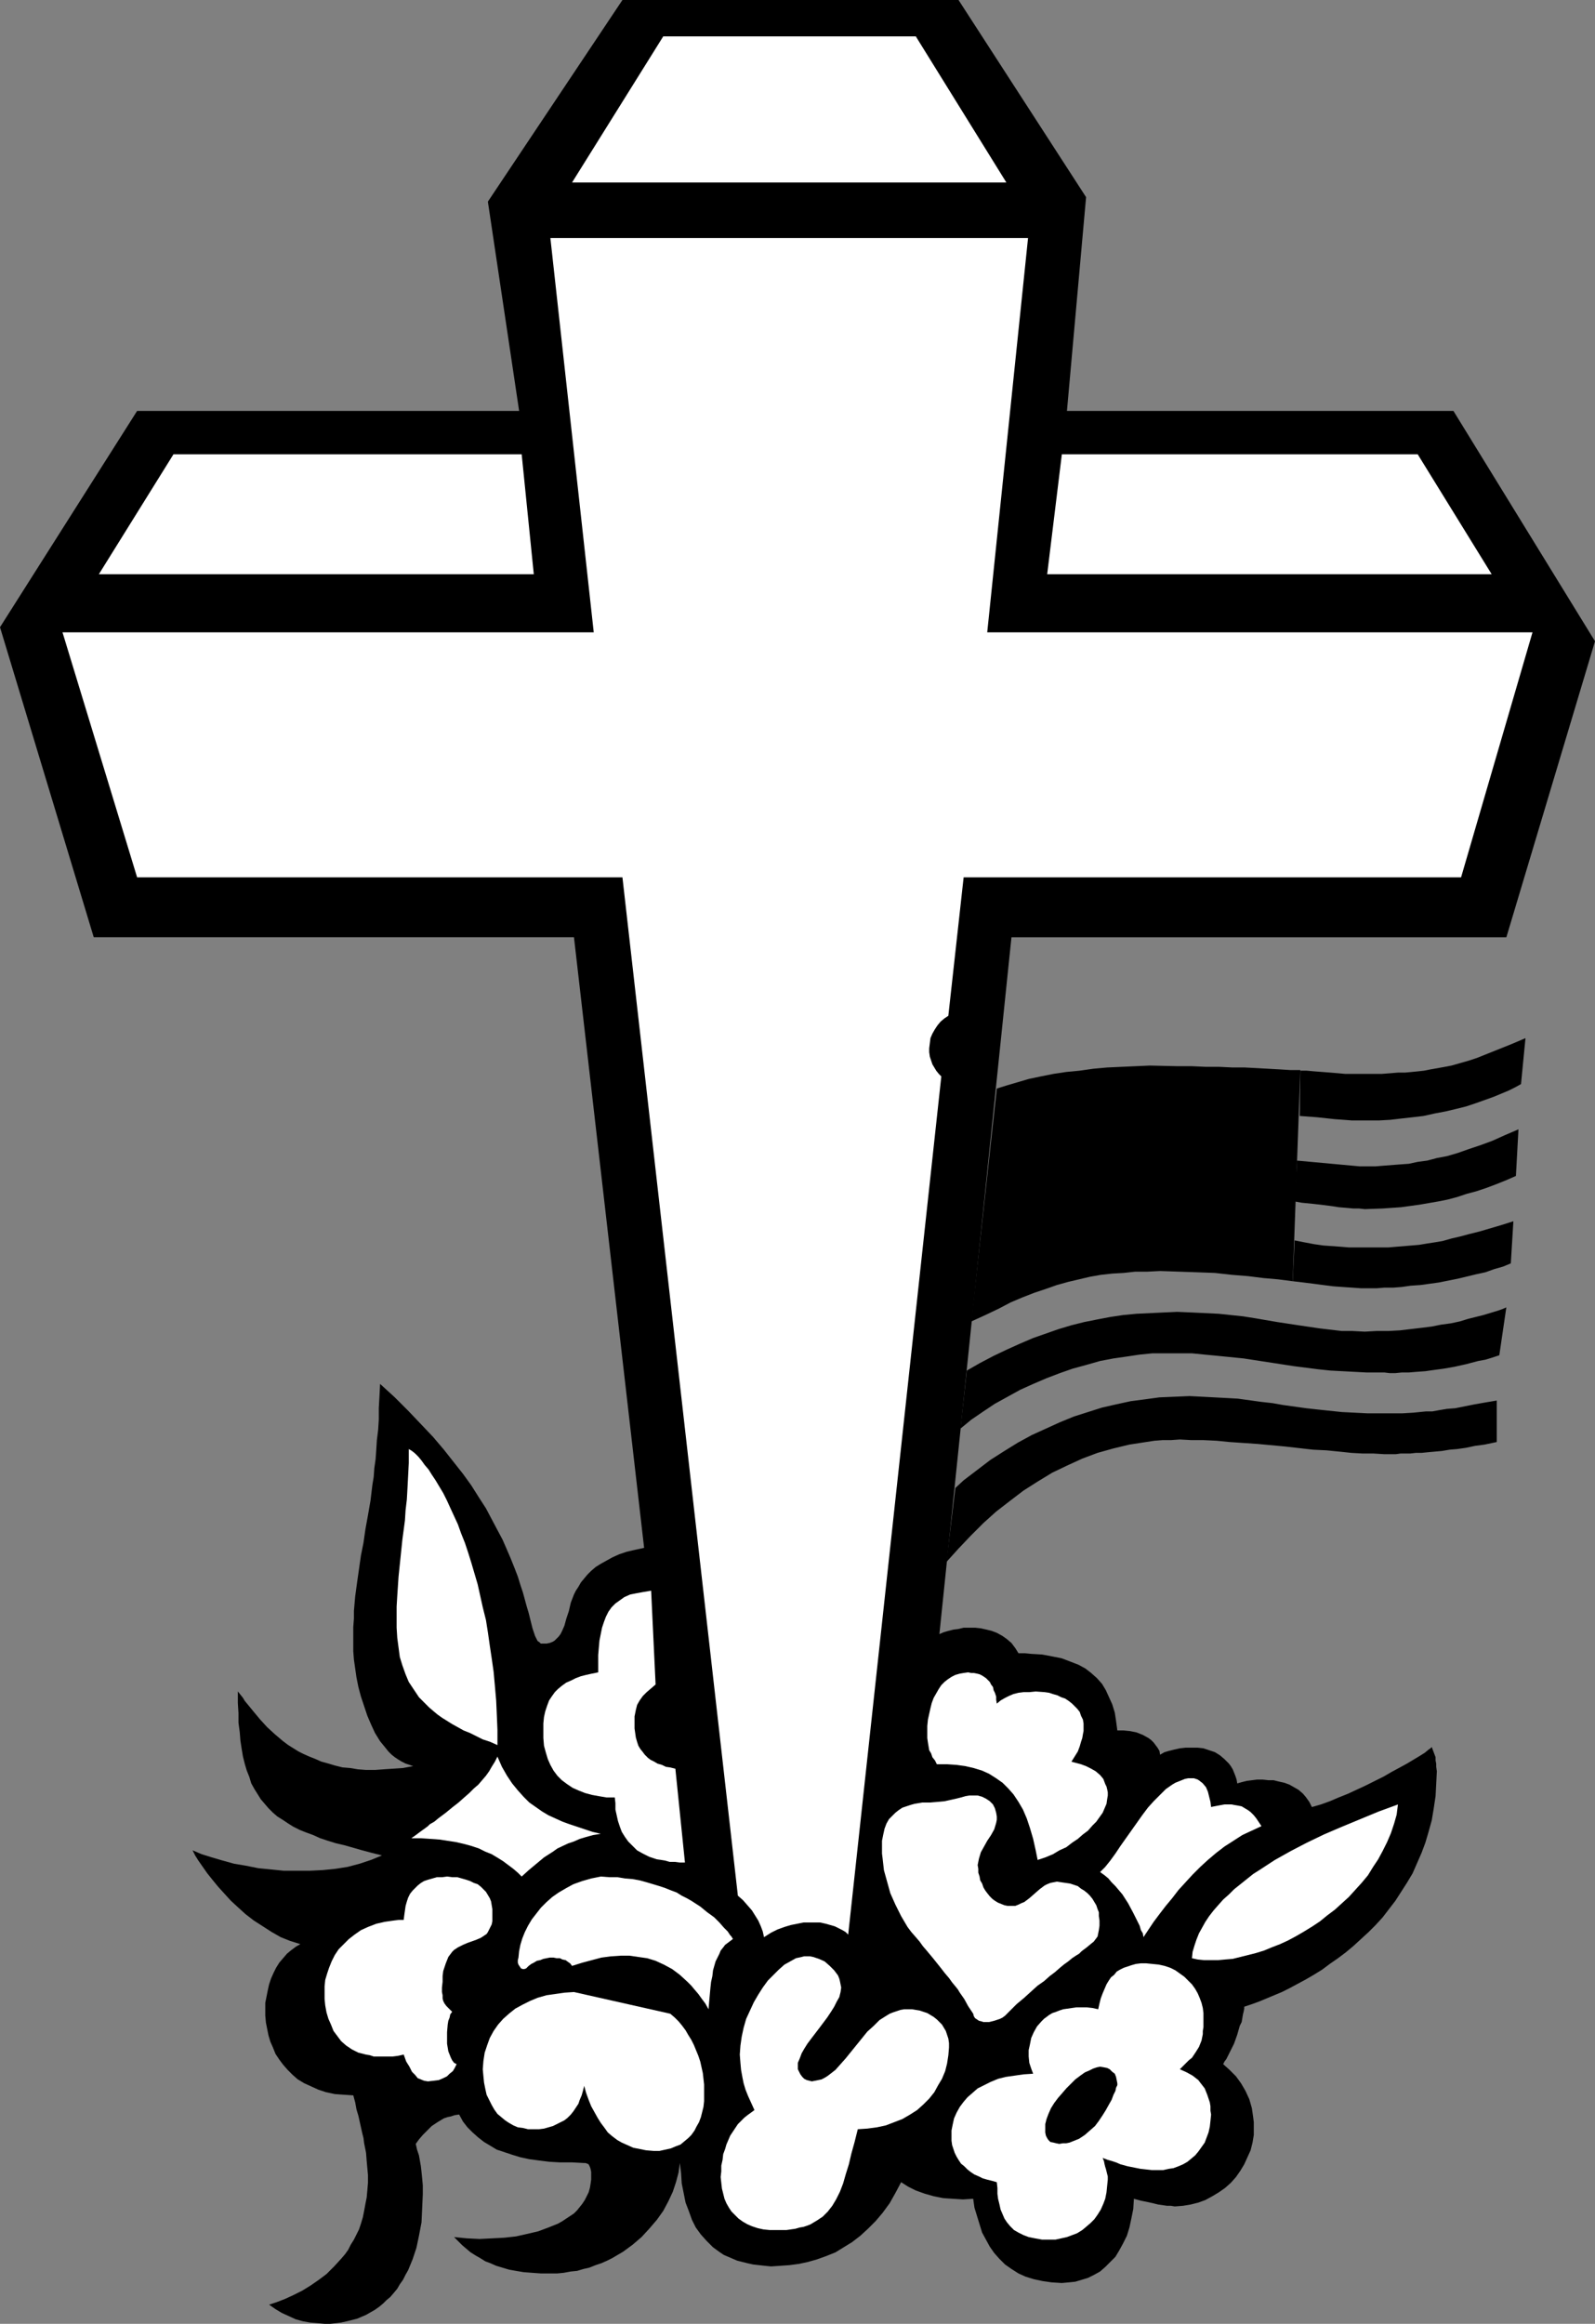
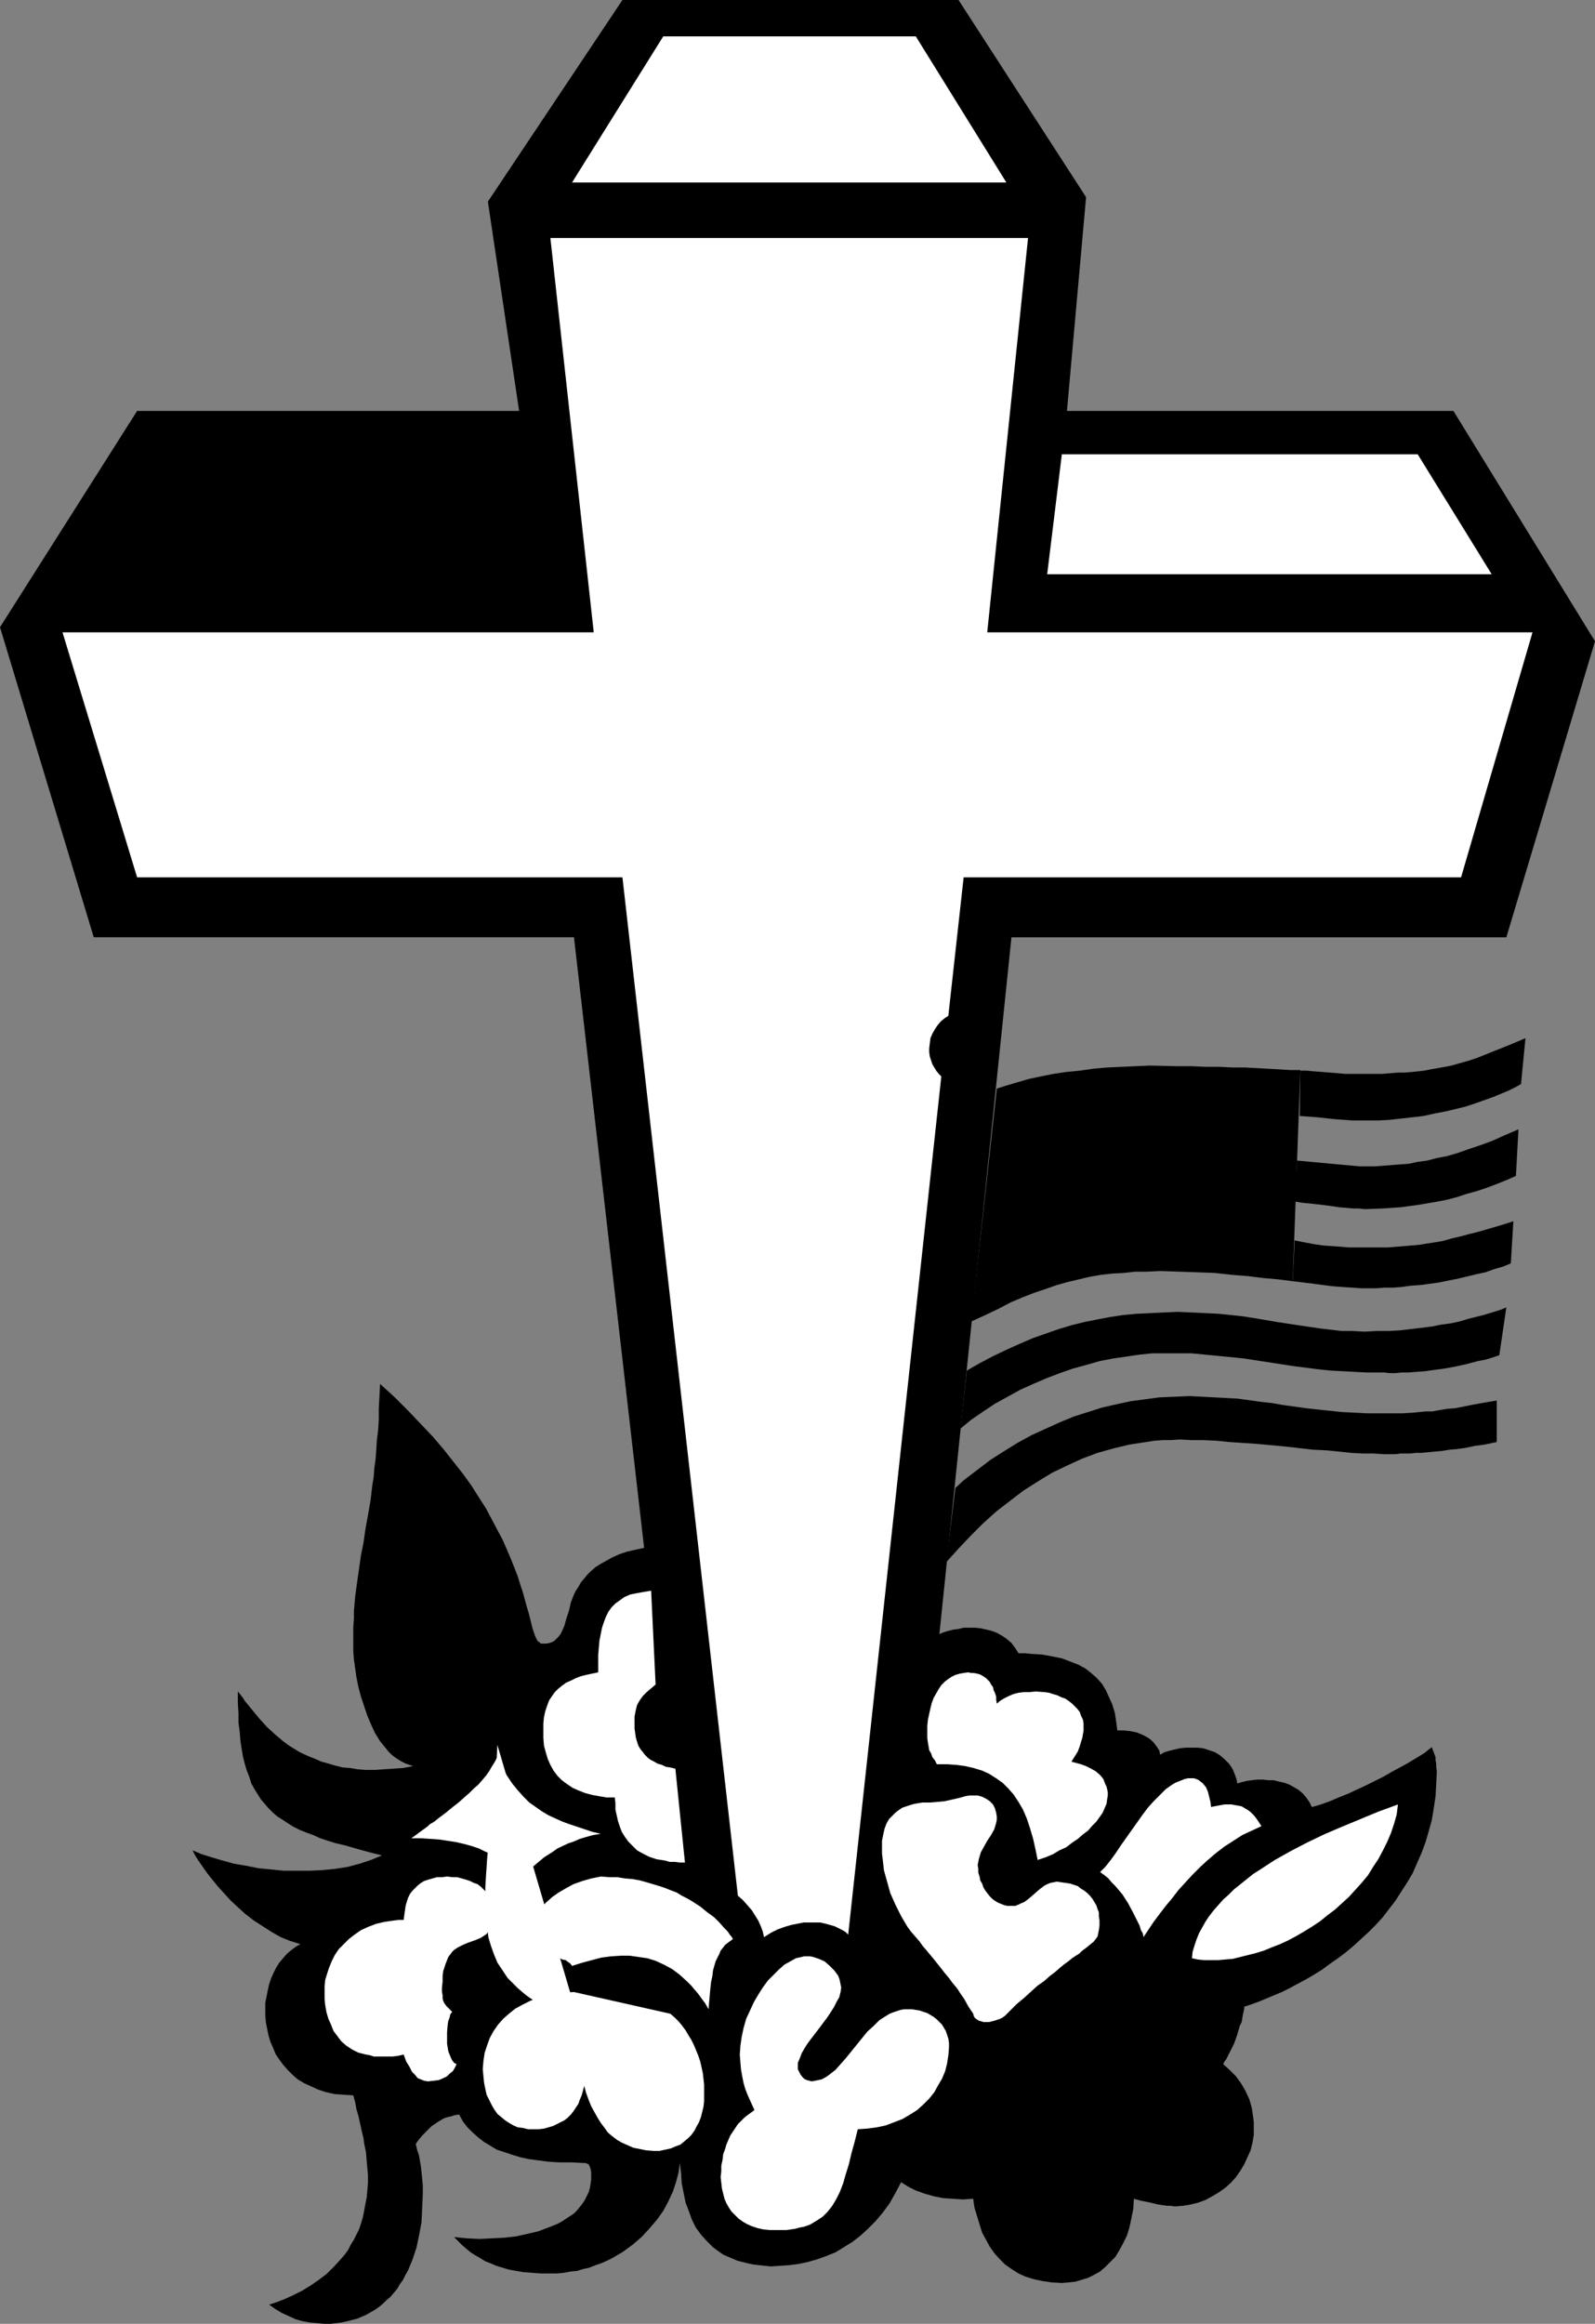
<svg xmlns="http://www.w3.org/2000/svg" xmlns:ns1="http://sodipodi.sourceforge.net/DTD/sodipodi-0.dtd" xmlns:ns2="http://www.inkscape.org/namespaces/inkscape" version="1.0" width="106.923mm" height="155.711mm" id="svg25" ns1:docname="Cross &amp; Flag 2.wmf">
  <rect width="100%" height="100%" fill="#808080" stroke="none" />
  <ns1:namedview id="namedview25" pagecolor="#ffffff" bordercolor="#000000" borderopacity="0.25" ns2:showpageshadow="2" ns2:pageopacity="0.0" ns2:pagecheckerboard="0" ns2:deskcolor="#d1d1d1" ns2:document-units="mm" />
  <defs id="defs1">
    <pattern id="WMFhbasepattern" patternUnits="userSpaceOnUse" width="6" height="6" x="0" y="0" />
  </defs>
  <path style="fill:#000000;fill-opacity:1;fill-rule:evenodd;stroke:none" d="m 362.754,442.436 0.485,1.293 0.485,1.293 v 0.808 l 0.162,0.808 v 0.808 l 0.162,1.131 -0.162,3.232 -0.162,3.07 -0.485,3.232 -0.485,2.909 -0.808,2.909 -0.808,2.747 -0.97,2.585 -1.131,2.585 -1.131,2.585 -1.454,2.424 -1.454,2.262 -1.454,2.262 -1.616,2.101 -1.616,2.101 -1.777,1.939 -1.777,1.778 -1.939,1.778 -1.939,1.778 -1.939,1.616 -1.939,1.454 -2.101,1.454 -1.939,1.454 -2.101,1.293 -1.939,1.131 -2.101,1.131 -2.101,1.131 -1.939,0.97 -1.939,0.808 -1.939,0.808 -1.939,0.808 -1.777,0.646 -1.939,0.646 v 0.485 l -0.162,0.808 -0.162,0.646 -0.162,0.97 -0.162,0.97 -0.485,0.97 -0.646,2.262 -0.808,2.262 -0.97,1.939 -0.485,0.97 -0.485,0.97 -0.485,0.646 -0.323,0.646 1.616,1.454 1.616,1.616 1.293,1.778 1.131,1.939 0.97,2.101 0.323,1.131 0.323,1.131 0.162,1.131 0.162,1.131 0.162,1.293 v 1.131 2.101 l -0.323,1.939 -0.485,1.939 -0.808,1.778 -0.808,1.778 -0.97,1.616 -1.131,1.616 -1.293,1.454 -1.454,1.293 -1.616,1.131 -1.616,0.97 -1.777,0.97 -1.777,0.646 -1.939,0.485 -1.939,0.323 -2.101,0.162 -0.969,-0.162 h -0.97 l -1.131,-0.162 -1.131,-0.162 -1.293,-0.323 -1.454,-0.323 -1.616,-0.323 -1.777,-0.485 -0.162,2.585 -0.485,2.424 -0.485,2.262 -0.646,2.101 -0.97,1.939 -0.97,1.778 -0.97,1.616 -1.293,1.293 -1.293,1.293 -1.293,1.131 -1.454,0.808 -1.616,0.808 -1.616,0.485 -1.616,0.485 -1.616,0.162 -1.777,0.162 -2.585,-0.162 -2.262,-0.323 -2.262,-0.485 -2.101,-0.646 -1.777,-0.808 -1.777,-1.131 -1.616,-1.131 -1.454,-1.454 -1.293,-1.454 -1.131,-1.616 -0.969,-1.778 -0.97,-1.778 -0.646,-2.101 -0.646,-2.101 -0.646,-2.101 -0.323,-2.262 -2.585,0.162 -2.585,-0.162 -2.424,-0.162 -2.424,-0.485 -2.262,-0.646 -2.262,-0.808 -1.939,-0.97 -1.777,-1.131 -1.454,2.747 -1.454,2.585 -1.777,2.424 -1.777,2.101 -1.939,1.939 -1.939,1.778 -2.101,1.616 -2.101,1.293 -2.101,1.293 -2.424,0.97 -2.262,0.808 -2.262,0.646 -2.262,0.485 -2.424,0.323 -2.262,0.162 -2.424,0.162 -1.616,-0.162 -1.454,-0.162 -1.454,-0.162 -1.454,-0.323 -1.293,-0.323 -1.293,-0.323 -1.131,-0.485 -1.131,-0.485 -1.131,-0.485 -0.97,-0.646 -1.777,-1.293 -1.616,-1.616 -1.454,-1.616 -1.293,-1.778 -0.97,-1.939 -0.808,-2.262 -0.808,-2.101 -0.485,-2.424 -0.485,-2.424 -0.162,-2.585 -0.323,-2.585 -0.323,2.424 -0.646,2.424 -0.808,2.424 -1.131,2.424 -1.293,2.424 -1.616,2.262 -1.939,2.262 -1.939,2.101 -2.262,1.939 -2.424,1.778 -2.747,1.616 -1.293,0.646 -1.454,0.646 -1.454,0.485 -1.616,0.646 -1.454,0.323 -1.616,0.485 -1.616,0.162 -1.777,0.323 -1.616,0.162 h -1.777 -2.424 l -2.262,-0.162 -2.101,-0.162 -1.939,-0.323 -1.777,-0.323 -1.616,-0.485 -1.616,-0.485 -1.454,-0.646 -1.293,-0.485 -1.293,-0.808 -1.131,-0.646 -1.293,-0.808 -2.101,-1.778 -2.101,-2.101 3.232,0.323 3.232,0.162 3.232,-0.162 3.07,-0.162 2.909,-0.323 2.908,-0.646 2.747,-0.646 2.585,-0.97 2.424,-0.97 1.131,-0.646 0.969,-0.646 0.97,-0.646 0.97,-0.646 0.808,-0.808 0.646,-0.808 0.646,-0.808 0.646,-0.97 0.485,-0.97 0.485,-0.97 0.323,-1.131 0.162,-0.97 0.162,-1.131 v -1.131 -0.808 l -0.162,-0.808 -0.162,-0.485 -0.162,-0.323 -0.162,-0.323 -0.323,-0.162 -0.485,-0.162 h -0.323 l -3.07,-0.162 h -3.07 l -2.747,-0.162 -2.585,-0.323 -2.424,-0.323 -2.262,-0.485 -2.101,-0.646 -1.939,-0.646 -1.939,-0.646 -1.616,-0.97 -1.616,-0.97 -1.454,-1.131 -1.454,-1.293 -1.293,-1.293 -1.131,-1.454 -0.97,-1.778 -1.131,0.162 -0.97,0.323 -0.808,0.162 -0.97,0.323 -1.616,0.97 -1.454,0.97 -1.131,1.131 -1.131,1.131 -0.969,1.131 -0.808,1.131 0.323,1.454 0.485,1.454 0.485,2.747 0.162,1.454 0.162,1.616 0.162,1.778 v 1.131 1.131 l -0.162,3.555 -0.162,3.555 -0.646,3.393 -0.646,3.07 -0.97,2.909 -1.131,2.747 -0.646,1.131 -0.646,1.293 -0.808,1.131 -0.646,1.131 -0.808,0.97 -0.969,1.131 -0.969,0.808 -0.808,0.808 -0.969,0.808 -1.131,0.808 -1.131,0.646 -1.131,0.646 -1.131,0.485 -1.131,0.485 -1.293,0.323 -1.293,0.323 -1.454,0.323 -1.293,0.162 -1.454,0.162 h -1.454 l -1.777,-0.162 -1.939,-0.162 -1.777,-0.323 -1.777,-0.485 -1.777,-0.808 -1.777,-0.808 -1.616,-0.97 -1.616,-1.131 1.939,-0.646 2.101,-0.808 2.101,-0.97 2.262,-1.131 2.101,-1.293 2.101,-1.454 1.939,-1.454 1.939,-1.939 1.777,-1.939 0.969,-1.131 0.808,-1.131 0.646,-1.293 0.808,-1.293 0.646,-1.293 0.646,-1.293 0.485,-1.454 0.485,-1.616 0.323,-1.616 0.323,-1.778 0.323,-1.616 0.162,-1.778 0.162,-1.939 v -1.939 l -0.162,-1.778 -0.162,-1.778 -0.162,-2.101 -0.485,-2.424 -0.162,-1.293 -0.323,-1.293 -0.323,-1.454 -0.323,-1.454 -0.323,-1.454 -0.485,-1.616 -0.323,-1.778 -0.485,-1.778 -2.424,-0.162 -2.262,-0.162 -2.262,-0.485 -1.939,-0.646 -1.777,-0.808 -1.777,-0.808 -1.616,-0.97 -1.293,-1.131 -1.293,-1.293 -1.131,-1.293 -0.969,-1.293 -0.969,-1.454 -0.646,-1.616 -0.646,-1.454 -0.485,-1.616 -0.323,-1.616 -0.323,-1.616 -0.162,-1.778 v -1.616 -1.616 l 0.323,-1.616 0.323,-1.616 0.323,-1.454 0.485,-1.454 0.646,-1.454 0.646,-1.293 0.808,-1.293 0.969,-1.131 0.969,-1.131 0.969,-0.808 1.293,-0.97 1.131,-0.646 -2.585,-0.808 -2.424,-0.97 -2.262,-1.293 -2.262,-1.454 -2.262,-1.454 -2.101,-1.616 -1.777,-1.616 -1.939,-1.778 -1.616,-1.778 -1.616,-1.778 -1.454,-1.778 -1.293,-1.616 -1.131,-1.616 -1.131,-1.616 -0.808,-1.293 -0.646,-1.293 2.262,0.97 2.585,0.808 2.747,0.808 2.908,0.808 2.908,0.485 3.232,0.646 3.232,0.323 3.232,0.323 h 3.232 3.393 l 3.232,-0.162 3.232,-0.323 3.07,-0.485 3.07,-0.808 2.908,-0.97 2.747,-1.131 -2.585,-0.646 -2.424,-0.646 -2.262,-0.646 -2.262,-0.646 -2.101,-0.485 -2.101,-0.646 -1.939,-0.646 -1.777,-0.808 -1.777,-0.646 -1.616,-0.646 -1.616,-0.808 -1.293,-0.808 -1.454,-0.97 -1.293,-0.808 -1.131,-0.97 -1.131,-1.131 -0.969,-1.131 -0.969,-1.131 -0.808,-1.293 -0.808,-1.293 -0.808,-1.454 -0.485,-1.616 -0.646,-1.616 -0.485,-1.616 -0.485,-1.939 -0.323,-1.939 -0.323,-2.101 -0.162,-2.101 -0.323,-2.424 v -2.424 l -0.162,-2.585 v -2.909 l 1.293,1.616 0.485,0.808 0.808,0.97 1.454,1.778 1.616,1.939 1.777,1.939 1.939,1.778 2.101,1.778 1.293,0.97 1.293,0.808 1.293,0.808 1.293,0.646 1.454,0.646 1.616,0.646 1.454,0.646 1.777,0.485 1.616,0.485 1.939,0.485 1.939,0.162 1.939,0.323 2.101,0.162 h 2.262 l 2.262,-0.162 2.424,-0.162 2.424,-0.162 2.585,-0.485 -0.97,-0.323 -0.969,-0.323 -0.97,-0.485 -0.808,-0.485 -0.969,-0.646 -0.808,-0.646 -0.808,-0.808 -0.646,-0.808 -1.454,-1.778 -1.293,-2.101 -0.969,-2.101 -0.969,-2.262 -0.808,-2.424 -0.808,-2.424 -0.646,-2.424 -0.485,-2.424 -0.323,-2.262 -0.323,-2.262 -0.162,-2.101 v -1.939 -2.101 -2.101 l 0.162,-2.101 v -1.939 l 0.323,-3.717 0.485,-3.555 0.485,-3.393 0.485,-3.393 0.646,-3.232 0.485,-3.393 0.646,-3.555 0.646,-3.717 0.485,-4.04 0.323,-1.939 0.162,-2.262 0.323,-2.262 0.162,-2.262 0.162,-2.585 0.323,-2.585 0.162,-2.585 v -2.909 l 0.162,-2.909 0.162,-3.232 3.716,3.393 3.393,3.393 3.232,3.393 3.07,3.232 2.747,3.232 2.424,3.07 2.424,3.07 2.101,2.909 1.939,3.07 1.777,2.747 1.454,2.747 1.454,2.747 1.293,2.424 1.131,2.585 0.969,2.262 0.97,2.424 0.808,2.101 0.646,2.101 0.646,1.939 0.485,1.778 0.485,1.778 0.485,1.616 0.323,1.293 0.323,1.293 0.323,1.293 0.323,0.97 0.323,0.97 0.323,0.646 0.323,0.646 0.485,0.323 0.323,0.323 h 0.646 0.808 l 0.808,-0.162 0.808,-0.323 0.485,-0.323 0.485,-0.485 0.485,-0.485 0.485,-0.646 0.323,-0.646 0.646,-1.454 0.485,-1.778 0.323,-0.97 0.323,-0.97 0.485,-2.101 0.808,-2.101 0.485,-0.97 0.646,-0.97 0.646,-1.131 0.808,-0.97 0.808,-0.97 0.97,-0.97 1.131,-0.97 1.293,-0.808 1.454,-0.808 1.454,-0.808 1.777,-0.808 1.939,-0.646 2.101,-0.485 2.262,-0.485 -17.774,-154.643 H 23.753 L 0,158.844 34.74,104.065 H 131.528 L 123.611,51.063 157.705,0 h 85.154 l 32.317,49.932 -4.847,54.133 h 97.919 l 35.871,58.334 -22.46,74.978 H 256.27 l -18.259,176.458 1.131,-0.485 1.131,-0.323 1.293,-0.323 1.293,-0.162 1.293,-0.323 h 1.454 1.454 l 1.454,0.162 1.454,0.323 1.293,0.323 1.293,0.485 1.454,0.808 1.131,0.808 1.131,0.97 0.97,1.293 0.808,1.293 h 1.616 l 1.616,0.162 2.747,0.162 2.585,0.485 2.424,0.485 2.101,0.808 2.101,0.808 1.777,0.97 1.454,1.131 1.454,1.293 1.293,1.454 0.97,1.616 0.808,1.778 0.808,1.778 0.646,2.101 0.323,2.101 0.323,2.424 h 1.616 l 1.616,0.162 1.616,0.323 1.616,0.646 1.454,0.808 0.646,0.485 0.646,0.646 0.485,0.646 0.485,0.646 0.485,0.808 0.162,0.97 1.131,-0.646 1.131,-0.323 1.293,-0.323 1.454,-0.323 1.454,-0.162 h 1.454 1.616 l 1.454,0.162 1.454,0.485 1.454,0.485 1.293,0.808 1.131,0.97 1.131,1.131 0.485,0.646 0.485,0.808 0.323,0.808 0.323,0.808 0.323,0.97 0.162,0.97 1.131,-0.323 1.293,-0.323 1.293,-0.162 1.293,-0.162 h 1.454 l 1.454,0.162 h 1.293 l 1.293,0.323 1.454,0.323 1.293,0.485 1.131,0.646 1.131,0.646 1.131,0.97 0.808,0.97 0.808,1.131 0.646,1.293 2.262,-0.646 2.262,-0.808 2.262,-0.97 2.424,-0.97 4.524,-2.101 4.524,-2.262 1.939,-1.131 2.101,-1.131 1.777,-0.97 1.616,-0.97 1.616,-0.97 1.293,-0.808 0.969,-0.808 0.485,-0.323 z" id="path1" />
  <path style="fill:#ffffff;fill-opacity:1;fill-rule:evenodd;stroke:none" d="M 168.046,9.211 144.94,46.215 H 254.978 L 232.033,9.211 Z" id="path2" />
-   <path style="fill:#ffffff;fill-opacity:1;fill-rule:evenodd;stroke:none" d="m 126.035,441.952 v -3.878 l -0.162,-3.878 -0.162,-3.555 -0.323,-3.717 -0.323,-3.555 -0.485,-3.393 -0.485,-3.232 -0.485,-3.393 -0.485,-3.07 -0.808,-3.232 -0.646,-2.909 -0.646,-2.909 -0.808,-2.747 -0.808,-2.747 -0.808,-2.585 -0.808,-2.424 -0.97,-2.424 -0.808,-2.262 -0.969,-2.101 -0.97,-2.101 -0.808,-1.778 -0.969,-1.939 -0.97,-1.616 -0.97,-1.616 -0.97,-1.454 -0.808,-1.293 -0.97,-1.131 -0.808,-1.131 -0.808,-0.97 -0.808,-0.808 -0.808,-0.646 -0.808,-0.485 v 3.555 l -0.162,3.232 -0.162,3.07 -0.162,2.909 -0.323,2.747 -0.162,2.585 -0.323,2.424 -0.323,2.424 -0.485,4.686 -0.485,4.686 -0.162,2.424 -0.162,2.424 -0.162,2.747 v 2.747 2.585 l 0.162,2.585 0.323,2.424 0.323,2.424 0.646,2.101 0.808,2.262 0.808,1.939 1.293,1.939 1.293,1.939 1.777,1.778 0.808,0.808 1.131,0.97 0.97,0.808 1.131,0.808 1.293,0.808 1.293,0.808 1.454,0.808 1.454,0.808 1.616,0.646 1.616,0.808 1.616,0.808 1.939,0.646 z" id="path3" />
+   <path style="fill:#ffffff;fill-opacity:1;fill-rule:evenodd;stroke:none" d="m 126.035,441.952 v -3.878 v 3.555 l -0.162,3.232 -0.162,3.07 -0.162,2.909 -0.323,2.747 -0.162,2.585 -0.323,2.424 -0.323,2.424 -0.485,4.686 -0.485,4.686 -0.162,2.424 -0.162,2.424 -0.162,2.747 v 2.747 2.585 l 0.162,2.585 0.323,2.424 0.323,2.424 0.646,2.101 0.808,2.262 0.808,1.939 1.293,1.939 1.293,1.939 1.777,1.778 0.808,0.808 1.131,0.97 0.97,0.808 1.131,0.808 1.293,0.808 1.293,0.808 1.454,0.808 1.454,0.808 1.616,0.646 1.616,0.808 1.616,0.808 1.939,0.646 z" id="path3" />
  <path style="fill:#ffffff;fill-opacity:1;fill-rule:evenodd;stroke:none" d="m 151.565,421.106 v 2.424 l -1.616,0.323 -1.454,0.323 -1.293,0.323 -1.293,0.485 -1.293,0.646 -1.131,0.485 -1.131,0.808 -0.969,0.808 -0.808,0.808 -0.808,1.131 -0.646,0.97 -0.485,1.293 -0.485,1.454 -0.323,1.454 -0.162,1.616 v 1.778 1.939 l 0.162,1.939 0.485,1.778 0.485,1.616 0.646,1.454 0.808,1.454 0.969,1.293 1.131,1.131 1.293,0.97 1.454,0.97 1.454,0.646 1.616,0.646 1.777,0.485 1.777,0.323 1.939,0.323 h 2.101 l 0.162,1.454 v 1.616 l 0.323,1.454 0.323,1.454 0.485,1.454 0.485,1.293 0.808,1.293 0.808,1.131 1.131,1.131 1.131,1.131 1.454,0.808 1.616,0.808 1.939,0.646 1.131,0.162 0.969,0.162 1.131,0.323 h 1.293 l 1.293,0.162 h 1.293 l -2.424,-23.754 -1.293,-0.323 -1.131,-0.162 -0.97,-0.485 -1.131,-0.323 -0.808,-0.485 -0.969,-0.485 -0.646,-0.485 -0.808,-0.808 -0.485,-0.646 -0.646,-0.808 -0.485,-0.808 -0.323,-0.97 -0.323,-1.131 -0.162,-1.131 -0.162,-1.131 v -1.454 -1.616 l 0.323,-1.616 0.323,-1.293 0.646,-1.131 0.808,-1.131 0.97,-0.97 1.131,-0.97 1.131,-0.97 -1.131,-23.754 -1.939,0.323 -1.777,0.323 -1.616,0.323 -1.454,0.646 -1.131,0.808 -1.131,0.808 -0.97,0.97 -0.808,1.131 -0.646,1.293 -0.485,1.293 -0.485,1.454 -0.323,1.616 -0.323,1.616 -0.162,1.778 -0.162,1.939 z" id="path4" />
  <path style="fill:#ffffff;fill-opacity:1;fill-rule:evenodd;stroke:none" d="m 132.175,475.239 1.777,-1.616 1.939,-1.616 1.939,-1.616 2.262,-1.454 1.131,-0.808 2.747,-1.293 1.454,-0.485 1.454,-0.646 1.616,-0.485 1.777,-0.485 1.939,-0.323 -2.101,-0.485 -1.939,-0.646 -3.878,-1.293 -1.777,-0.646 -1.777,-0.808 -1.777,-0.808 -1.616,-0.97 -1.616,-1.131 -1.616,-1.131 -1.454,-1.454 -1.454,-1.616 -1.454,-1.778 -1.293,-1.939 -1.293,-2.262 -1.131,-2.585 -0.646,1.293 -0.808,1.293 -0.646,1.131 -0.808,1.131 -0.97,1.131 -0.969,1.131 -1.131,0.97 -1.131,1.131 -1.293,1.131 -1.454,1.293 -1.454,1.131 -1.777,1.454 -1.939,1.454 -0.969,0.808 -1.131,0.646 -0.485,0.485 -0.646,0.485 -1.131,0.808 -1.293,0.97 -1.131,0.808 h 2.424 l 2.424,0.162 2.262,0.162 2.101,0.323 2.101,0.323 2.101,0.485 1.777,0.485 1.939,0.646 1.616,0.808 1.616,0.646 1.616,0.97 1.293,0.808 1.293,0.97 1.293,0.97 1.131,0.97 z" id="path5" />
  <path style="fill:#ffffff;fill-opacity:1;fill-rule:evenodd;stroke:none" d="m 102.282,520.323 0.646,1.778 0.808,1.293 0.646,1.293 0.808,0.808 0.646,0.808 0.808,0.323 0.808,0.323 0.97,0.162 1.454,-0.162 1.293,-0.162 1.131,-0.485 0.969,-0.485 0.646,-0.646 0.808,-0.646 0.485,-0.808 0.485,-0.97 -0.646,-0.323 -0.485,-0.646 -0.323,-0.646 -0.323,-0.808 -0.323,-0.808 -0.162,-0.97 -0.162,-0.97 v -0.808 -2.101 l 0.162,-1.939 0.162,-0.97 0.323,-0.808 0.162,-0.808 0.485,-0.646 -0.808,-0.808 -0.646,-0.646 -0.485,-0.646 -0.323,-0.646 -0.162,-0.646 v -0.808 l -0.162,-0.808 v -1.131 l 0.162,-1.454 v -1.454 l 0.162,-1.293 0.323,-0.97 0.323,-0.97 0.323,-0.808 0.323,-0.808 0.485,-0.646 0.485,-0.646 0.485,-0.485 0.969,-0.646 1.293,-0.646 1.131,-0.485 2.262,-0.808 1.131,-0.485 0.969,-0.646 0.485,-0.323 0.323,-0.485 0.323,-0.646 0.323,-0.646 0.323,-0.646 0.162,-0.808 v -0.97 -1.131 -0.97 l -0.162,-0.97 -0.162,-0.97 -0.323,-0.808 -0.485,-0.808 -0.485,-0.808 -0.646,-0.646 -0.646,-0.646 -0.808,-0.646 -0.969,-0.323 -0.97,-0.485 -0.97,-0.323 -1.131,-0.323 -1.131,-0.323 h -1.293 l -1.293,-0.162 -1.293,0.162 h -1.293 l -1.131,0.323 -1.131,0.323 -0.97,0.323 -0.808,0.485 -0.808,0.646 -0.646,0.646 -0.646,0.646 -0.646,0.808 -0.485,0.97 -0.323,0.97 -0.323,1.131 -0.162,1.131 -0.162,1.131 -0.162,1.293 h -1.293 l -1.293,0.162 -2.262,0.323 -2.101,0.485 -2.101,0.808 -1.777,0.808 -1.616,1.131 -1.454,1.131 -1.293,1.293 -1.293,1.293 -0.969,1.454 -0.808,1.616 -0.646,1.616 -0.485,1.454 -0.485,1.616 -0.162,1.616 v 1.454 1.778 l 0.162,1.616 0.323,1.778 0.485,1.616 0.646,1.454 0.646,1.616 0.969,1.293 0.969,1.293 1.293,1.131 1.454,0.97 1.616,0.808 1.939,0.485 0.969,0.162 0.969,0.323 h 1.131 2.424 1.293 l 1.293,-0.162 z" id="path6" />
  <path style="fill:#ffffff;fill-opacity:1;fill-rule:evenodd;stroke:none" d="m 169.824,509.982 -24.399,-5.494 -2.424,0.162 -2.262,0.323 -2.262,0.323 -2.262,0.646 -1.939,0.808 -1.939,0.97 -1.777,0.97 -1.616,1.293 -1.454,1.293 -1.293,1.454 -1.131,1.616 -0.97,1.778 -0.646,1.778 -0.646,1.939 -0.323,2.101 -0.162,2.101 0.162,1.778 0.162,1.616 0.323,1.616 0.323,1.454 0.646,1.293 0.646,1.293 0.646,1.131 0.808,1.131 0.97,0.808 0.97,0.808 0.969,0.646 1.131,0.646 1.131,0.485 1.293,0.162 1.293,0.323 h 1.454 1.293 l 1.293,-0.162 1.131,-0.323 1.131,-0.323 0.97,-0.485 0.97,-0.485 0.97,-0.485 0.808,-0.646 0.808,-0.808 0.646,-0.808 0.646,-0.97 0.646,-0.97 0.323,-0.97 0.485,-1.131 0.323,-1.131 0.323,-1.293 0.485,1.778 0.646,1.778 0.646,1.616 0.808,1.454 0.808,1.454 0.808,1.293 0.97,1.293 0.808,1.131 1.131,0.97 1.293,0.97 1.131,0.646 1.454,0.646 1.454,0.646 1.616,0.323 1.616,0.323 1.939,0.162 h 1.454 l 1.454,-0.323 1.454,-0.323 1.131,-0.485 1.293,-0.485 0.97,-0.808 0.97,-0.808 0.808,-0.808 0.808,-1.131 0.485,-0.97 0.646,-1.131 0.485,-1.293 0.323,-1.293 0.323,-1.293 0.162,-1.454 v -1.293 -1.454 -1.454 l -0.162,-1.454 -0.162,-1.454 -0.323,-1.454 -0.323,-1.454 -0.485,-1.454 -1.131,-2.747 -0.646,-1.293 -0.808,-1.293 -0.646,-1.131 -0.97,-1.293 -0.808,-0.97 -0.969,-0.97 z" id="path7" />
  <path style="fill:#ffffff;fill-opacity:1;fill-rule:evenodd;stroke:none" d="m 269.036,115.053 -3.716,30.379 h 112.623 l -18.744,-30.379 z" id="path8" />
-   <path style="fill:#ffffff;fill-opacity:1;fill-rule:evenodd;stroke:none" d="M 43.951,115.053 25.045,145.432 H 135.245 l -3.07,-30.379 z" id="path9" />
  <path style="fill:#ffffff;fill-opacity:1;fill-rule:evenodd;stroke:none" d="m 152.211,475.239 2.101,0.162 h 2.101 l 1.939,0.323 1.939,0.162 1.777,0.323 1.777,0.485 1.616,0.485 1.616,0.485 1.454,0.485 1.616,0.646 1.293,0.485 1.293,0.808 1.293,0.646 1.131,0.646 2.262,1.454 1.777,1.454 1.777,1.293 1.293,1.293 1.131,1.293 0.485,0.485 0.485,0.485 0.323,0.485 0.323,0.485 0.323,0.323 0.162,0.323 0.162,0.162 v 0.162 l -0.646,0.485 -0.646,0.485 -0.646,0.485 -0.485,0.646 -0.646,0.808 -0.323,0.808 -0.485,0.97 -0.485,0.97 -0.323,1.131 -0.323,1.131 -0.162,1.454 -0.323,1.454 -0.162,1.454 -0.162,1.778 -0.162,1.778 -0.162,1.939 -0.808,-1.454 -0.97,-1.293 -0.808,-1.131 -0.969,-1.131 -0.808,-0.97 -0.97,-0.97 -1.939,-1.778 -1.939,-1.454 -2.101,-1.131 -2.101,-0.97 -2.101,-0.646 -2.262,-0.323 -2.262,-0.323 h -2.262 l -2.424,0.162 -2.424,0.323 -2.424,0.646 -2.424,0.646 -2.585,0.808 -0.485,-0.646 -0.485,-0.323 -0.646,-0.485 -0.808,-0.162 -0.646,-0.323 h -0.808 l -0.808,-0.162 h -0.97 l -1.616,0.323 -0.808,0.323 -0.808,0.162 -0.808,0.485 -0.646,0.323 -0.646,0.485 -0.646,0.646 -0.485,0.162 h -0.323 l -0.485,-0.162 -0.323,-0.485 -0.323,-0.485 -0.162,-0.485 v -0.646 l 0.162,-0.646 0.162,-1.616 0.323,-1.616 0.485,-1.616 0.646,-1.616 0.808,-1.616 0.97,-1.616 1.131,-1.454 1.131,-1.454 1.454,-1.454 1.454,-1.293 1.616,-1.131 1.939,-1.131 1.777,-0.97 2.262,-0.808 2.262,-0.646 z" id="path10" />
  <path style="fill:#ffffff;fill-opacity:1;fill-rule:evenodd;stroke:none" d="m 187.436,520.323 0.162,2.101 0.162,1.778 0.323,1.778 0.323,1.616 0.485,1.616 0.646,1.616 0.808,1.778 0.808,1.778 -1.777,1.293 -0.808,0.646 -0.808,0.808 -0.808,0.808 -0.646,0.97 -0.646,0.97 -0.646,0.97 -0.485,1.131 -0.485,1.131 -0.323,1.131 -0.485,1.293 -0.162,1.454 -0.323,1.454 v 1.454 l -0.162,1.454 0.162,1.454 0.162,1.454 0.323,1.293 0.323,1.293 0.485,1.131 0.646,1.131 0.646,0.97 0.97,0.97 0.808,0.808 1.131,0.808 1.131,0.646 1.131,0.485 1.454,0.485 1.454,0.323 1.616,0.162 h 1.616 1.293 1.293 l 1.131,-0.162 1.131,-0.162 1.131,-0.323 0.97,-0.162 0.97,-0.323 0.808,-0.323 1.616,-0.97 1.454,-0.97 1.293,-1.293 1.131,-1.454 0.97,-1.616 0.97,-1.939 0.808,-2.101 0.646,-2.262 0.808,-2.585 0.646,-2.747 0.808,-2.909 0.808,-3.232 2.424,-0.162 2.424,-0.323 2.262,-0.485 2.101,-0.808 2.101,-0.808 1.939,-1.131 1.777,-1.131 1.616,-1.454 1.454,-1.454 1.293,-1.616 0.97,-1.778 0.97,-1.616 0.808,-1.939 0.485,-1.939 0.323,-2.101 0.162,-1.939 v -1.131 l -0.162,-1.131 -0.323,-0.97 -0.323,-0.97 -0.485,-0.808 -0.485,-0.808 -0.646,-0.646 -0.646,-0.646 -0.808,-0.646 -0.808,-0.485 -0.808,-0.485 -0.97,-0.323 -0.969,-0.323 -0.97,-0.162 -0.97,-0.162 h -0.97 -0.969 l -0.97,0.162 -0.97,0.323 -0.969,0.323 -0.808,0.323 -0.808,0.485 -1.777,1.131 -1.454,1.454 -1.616,1.454 -2.747,3.393 -2.747,3.393 -1.293,1.454 -1.293,1.454 -1.454,1.131 -0.646,0.485 -0.808,0.485 -0.646,0.323 -0.808,0.162 -0.808,0.162 -0.808,0.162 -0.646,-0.162 -0.646,-0.162 -0.646,-0.323 -0.485,-0.485 -0.485,-0.646 -0.323,-0.646 -0.323,-0.646 v -0.646 -0.97 l 0.485,-1.131 0.485,-1.293 0.646,-1.131 0.808,-1.293 0.97,-1.293 2.101,-2.747 1.939,-2.585 0.969,-1.454 0.808,-1.293 0.646,-1.293 0.646,-1.131 0.323,-1.293 0.162,-1.131 -0.162,-0.808 -0.162,-0.808 -0.162,-0.646 -0.323,-0.808 -0.485,-0.646 -0.485,-0.646 -1.131,-1.131 -1.293,-1.131 -1.454,-0.646 -1.454,-0.485 -0.808,-0.162 h -0.646 -0.808 l -0.646,0.162 -1.454,0.323 -1.454,0.808 -1.454,0.808 -1.454,1.293 -1.293,1.293 -1.454,1.454 -1.293,1.778 -1.131,1.778 -1.131,1.939 -0.969,2.101 -0.97,2.101 -0.646,2.262 -0.485,2.262 -0.323,2.262 z" id="path11" />
-   <path style="fill:#ffffff;fill-opacity:1;fill-rule:evenodd;stroke:none" d="m 278.246,508.85 0.323,-1.454 0.323,-1.293 0.485,-1.293 0.485,-1.131 0.485,-1.131 0.485,-0.808 0.646,-0.97 0.808,-0.646 0.646,-0.808 0.808,-0.485 0.97,-0.485 0.97,-0.323 0.97,-0.323 1.131,-0.323 1.293,-0.162 h 1.293 l 1.616,0.162 1.616,0.162 1.454,0.323 1.454,0.485 1.293,0.646 1.131,0.808 1.131,0.808 0.969,0.97 0.97,0.97 0.808,1.131 0.646,1.131 0.485,1.131 0.485,1.293 0.323,1.293 0.162,1.293 v 1.454 1.131 0.97 l -0.162,0.97 v 0.808 l -0.323,1.616 -0.646,1.616 -0.808,1.293 -0.97,1.454 -0.808,0.646 -0.646,0.646 -0.808,0.808 -0.808,0.808 1.777,0.808 1.454,0.808 1.454,1.131 0.485,0.646 1.131,1.454 0.323,0.808 0.323,0.808 0.323,0.97 0.323,0.97 0.162,0.97 v 1.131 l 0.162,0.97 -0.162,1.616 -0.162,1.454 -0.323,1.454 -0.485,1.293 -0.485,1.293 -0.808,1.131 -0.808,1.131 -0.808,0.97 -0.97,0.808 -0.97,0.808 -1.131,0.646 -1.131,0.485 -1.293,0.485 -1.131,0.162 -1.454,0.323 h -1.293 -1.616 l -1.454,-0.162 -1.454,-0.162 -1.616,-0.323 -1.616,-0.323 -1.777,-0.485 -1.131,-0.485 -0.97,-0.323 -1.131,-0.323 -1.293,-0.485 0.323,0.808 0.162,0.808 0.162,0.646 0.162,0.485 0.323,1.293 0.162,0.646 v 0.808 l -0.162,1.616 -0.162,1.616 -0.323,1.616 -0.485,1.293 -0.646,1.454 -0.808,1.293 -0.808,1.131 -0.97,0.97 -1.131,0.97 -0.97,0.808 -1.293,0.808 -1.293,0.485 -1.293,0.485 -1.454,0.323 -1.454,0.323 h -1.454 -1.939 l -1.777,-0.323 -1.616,-0.323 -1.293,-0.485 -1.293,-0.646 -1.131,-0.646 -0.969,-0.97 -0.808,-0.97 -0.646,-0.97 -0.485,-1.131 -0.485,-1.131 -0.323,-1.454 -0.323,-1.293 -0.162,-1.293 v -1.454 l -0.162,-1.454 -1.131,-0.323 -1.293,-0.323 -1.131,-0.323 -0.969,-0.485 -1.131,-0.485 -0.97,-0.646 -0.808,-0.646 -0.808,-0.808 -0.808,-0.646 -0.646,-0.97 -0.485,-0.808 -0.485,-0.97 -0.323,-0.97 -0.323,-0.97 -0.162,-1.131 v -1.131 -1.454 l 0.323,-1.616 0.323,-1.454 0.646,-1.454 0.808,-1.454 0.97,-1.293 0.969,-1.131 1.293,-1.131 1.293,-1.131 1.616,-0.808 1.616,-0.808 1.939,-0.808 1.939,-0.485 2.262,-0.323 2.262,-0.323 2.424,-0.162 -0.485,-1.293 -0.485,-1.454 -0.162,-1.616 v -1.616 l 0.323,-1.454 0.323,-1.616 0.646,-1.454 0.808,-1.454 1.131,-1.293 0.646,-0.646 1.293,-0.97 0.808,-0.485 0.97,-0.323 0.808,-0.323 0.97,-0.323 1.131,-0.162 1.131,-0.162 1.131,-0.162 h 1.293 1.293 l 1.454,0.162 z" id="path12" />
  <path style="fill:#000000;fill-opacity:1;fill-rule:evenodd;stroke:none" d="m 264.834,539.23 v -1.293 l 0.323,-1.293 0.485,-1.293 0.646,-1.454 0.808,-1.293 0.969,-1.293 1.131,-1.293 0.97,-1.131 1.131,-1.131 1.131,-1.131 1.293,-0.97 1.131,-0.808 1.131,-0.485 0.969,-0.485 0.97,-0.323 0.808,-0.162 0.969,0.162 0.808,0.162 0.646,0.323 0.646,0.646 0.646,0.485 0.323,0.808 0.162,0.808 0.162,0.808 v 0.162 0.323 l -0.323,0.646 -0.162,0.808 -0.485,0.97 -0.485,1.293 -0.646,1.131 -0.808,1.454 -0.808,1.293 -0.97,1.454 -0.97,1.293 -1.293,1.131 -1.293,1.131 -1.454,0.97 -1.616,0.646 -0.808,0.323 -0.808,0.162 h -0.808 l -0.97,0.162 -0.808,-0.162 -0.646,-0.162 -0.808,-0.162 -0.485,-0.485 -0.323,-0.485 -0.323,-0.646 -0.162,-0.808 z" id="path13" />
  <path style="fill:#ffffff;fill-opacity:1;fill-rule:evenodd;stroke:none" d="m 255.624,509.497 1.939,-1.939 1.939,-1.616 1.777,-1.616 1.616,-1.454 1.616,-1.131 1.454,-1.293 1.293,-0.97 1.293,-1.131 0.97,-0.808 1.131,-0.808 0.97,-0.808 0.97,-0.646 0.808,-0.485 0.646,-0.646 0.646,-0.485 0.646,-0.485 0.97,-0.808 0.808,-0.646 0.485,-0.646 0.485,-0.646 0.162,-0.808 0.162,-0.808 0.162,-1.131 v -1.293 l -0.162,-1.131 v -0.97 l -0.323,-0.808 -0.323,-0.97 -0.485,-0.808 -0.485,-0.808 -0.646,-0.808 -0.646,-0.646 -0.808,-0.646 -0.808,-0.485 -0.808,-0.646 -0.969,-0.323 -0.97,-0.323 -1.131,-0.162 -1.131,-0.162 -1.131,-0.162 -0.808,0.162 -0.808,0.162 -0.808,0.323 -0.646,0.323 -1.293,0.97 -2.585,2.262 -1.293,0.97 -0.808,0.323 -0.646,0.323 -0.808,0.323 h -0.97 -0.969 l -0.808,-0.162 -0.808,-0.323 -0.808,-0.323 -0.808,-0.485 -0.646,-0.485 -0.646,-0.646 -0.646,-0.808 -0.485,-0.646 -0.485,-0.808 -0.323,-0.97 -0.485,-0.808 -0.162,-0.97 -0.323,-0.97 v -0.97 l -0.162,-0.97 0.162,-0.808 0.162,-0.808 0.485,-1.616 0.808,-1.454 0.808,-1.454 0.97,-1.454 0.808,-1.454 0.485,-1.616 0.162,-0.808 v -0.808 l -0.162,-0.97 -0.323,-1.131 -0.485,-0.97 -0.808,-0.808 -0.969,-0.646 -0.97,-0.485 -1.131,-0.323 h -1.131 -0.97 l -0.97,0.162 -1.131,0.323 -1.293,0.323 -1.454,0.323 -1.454,0.323 -1.777,0.162 -1.939,0.162 h -1.939 l -1.939,0.323 -1.131,0.323 -0.969,0.323 -0.97,0.323 -0.97,0.646 -0.808,0.646 -0.808,0.808 -0.808,0.808 -0.646,1.131 -0.485,1.293 -0.323,1.454 -0.323,1.616 v 1.778 1.454 l 0.162,1.293 0.323,2.909 0.808,2.909 0.808,2.909 1.293,2.909 1.454,2.909 1.616,2.747 0.97,1.293 1.131,1.293 0.97,1.131 0.808,1.131 0.97,1.131 0.808,0.97 0.808,0.97 0.646,0.808 1.293,1.616 1.131,1.454 0.97,1.131 0.808,1.131 0.808,0.97 0.646,0.808 0.485,0.808 1.131,1.616 0.97,1.778 0.646,0.97 0.646,0.97 0.162,0.646 0.323,0.485 0.485,0.323 0.485,0.323 0.646,0.162 0.485,0.162 h 0.808 0.646 l 1.293,-0.323 1.454,-0.485 0.646,-0.323 0.646,-0.485 0.485,-0.485 z" id="path14" />
  <path style="fill:#000000;fill-opacity:1;fill-rule:evenodd;stroke:none" d="m 234.942,438.72 v 1.454 l 0.162,1.131 0.162,0.97 0.162,0.97 0.485,0.808 0.323,0.97 0.646,0.808 0.485,0.97 h 2.585 l 2.424,0.162 2.262,0.323 2.101,0.485 2.101,0.646 1.777,0.808 1.777,1.131 1.616,1.131 1.454,1.454 1.293,1.454 1.293,1.939 1.131,1.939 0.969,2.262 0.808,2.424 0.808,2.747 0.323,1.454 0.323,1.454 0.485,2.424 1.939,-0.646 1.939,-0.808 1.616,-0.97 1.777,-0.808 1.454,-1.131 1.454,-0.97 1.293,-1.131 1.293,-0.97 1.131,-1.293 0.97,-0.97 0.808,-1.131 0.808,-1.131 0.485,-1.131 0.485,-1.131 0.162,-1.131 0.162,-0.97 v -0.808 l -0.162,-0.808 -0.162,-0.646 -0.323,-0.646 -0.485,-1.293 -0.808,-0.97 -1.131,-0.97 -1.131,-0.646 -1.293,-0.646 -1.293,-0.485 -2.424,-0.646 0.808,-1.293 0.808,-1.293 0.485,-1.293 0.323,-1.131 0.323,-0.97 0.162,-0.97 0.162,-0.808 v -0.808 -1.131 l -0.162,-0.97 -0.485,-0.97 -0.323,-0.97 -0.646,-0.808 -0.646,-0.646 -0.646,-0.646 -0.808,-0.646 -0.969,-0.646 -0.97,-0.323 -0.97,-0.485 -1.131,-0.323 -0.97,-0.323 -1.131,-0.162 -2.262,-0.162 -1.616,0.162 h -1.454 l -1.293,0.162 -1.293,0.323 -1.131,0.485 -0.97,0.485 -1.131,0.646 -0.969,0.808 -0.162,-0.97 v -0.808 l -0.323,-0.97 -0.323,-0.646 -0.162,-0.808 -0.485,-0.646 -0.323,-0.646 -0.485,-0.485 -0.485,-0.485 -0.485,-0.323 -0.485,-0.323 -0.646,-0.323 -0.646,-0.162 -0.808,-0.162 h -0.646 l -0.808,-0.162 -1.131,0.162 -0.97,0.162 -1.131,0.323 -0.97,0.485 -0.97,0.646 -0.808,0.646 -0.808,0.808 -0.646,0.97 -0.646,1.131 -0.646,1.131 -0.485,1.293 -0.323,1.293 -0.323,1.454 -0.323,1.454 -0.162,1.616 z" id="path15" />
  <path style="fill:#ffffff;fill-opacity:1;fill-rule:evenodd;stroke:none" d="m 319.611,462.474 -0.646,-0.97 -0.646,-0.97 -0.646,-0.808 -0.808,-0.808 -0.646,-0.485 -0.808,-0.485 -0.808,-0.485 -0.808,-0.162 -0.969,-0.162 -0.808,-0.162 h -1.777 l -1.777,0.323 -1.616,0.323 -0.162,-1.293 -0.323,-1.293 -0.323,-1.293 -0.485,-1.131 -0.808,-0.97 -0.808,-0.646 -0.485,-0.323 -0.485,-0.162 -0.485,-0.162 h -0.485 -0.97 l -0.808,0.162 -0.808,0.323 -0.808,0.323 -0.808,0.323 -0.808,0.485 -1.616,1.131 -1.454,1.454 -1.616,1.616 -1.454,1.616 -1.454,1.939 -2.747,3.878 -2.747,3.878 -1.293,1.939 -1.293,1.778 -1.293,1.616 -1.293,1.293 1.131,0.808 0.969,0.808 0.808,0.97 0.969,0.97 1.777,2.101 1.454,2.262 1.293,2.424 1.131,2.262 0.485,0.97 0.323,1.131 0.485,0.808 0.162,0.97 1.293,-1.939 1.293,-1.939 1.454,-1.939 1.616,-2.101 1.616,-1.939 1.616,-2.101 1.777,-1.939 1.777,-1.939 1.939,-1.939 1.939,-1.778 2.101,-1.778 2.101,-1.616 2.262,-1.454 2.262,-1.454 2.424,-1.131 z" id="path16" />
  <path style="fill:#ffffff;fill-opacity:1;fill-rule:evenodd;stroke:none" d="m 354.19,456.98 -0.323,2.585 -0.646,2.262 -0.808,2.424 -0.969,2.262 -1.131,2.262 -1.131,2.101 -1.293,1.939 -1.293,2.101 -1.616,1.939 -1.616,1.778 -1.616,1.778 -1.777,1.616 -1.777,1.616 -1.939,1.454 -1.777,1.454 -1.939,1.293 -2.101,1.293 -1.939,1.131 -2.101,1.131 -2.101,0.97 -2.101,0.808 -1.939,0.808 -2.101,0.646 -1.939,0.485 -1.939,0.485 -1.939,0.485 -1.939,0.162 -1.777,0.162 h -1.777 -1.777 l -1.616,-0.162 -1.454,-0.323 0.162,-1.616 0.485,-1.616 0.485,-1.454 0.646,-1.616 0.808,-1.454 0.808,-1.454 0.97,-1.454 1.131,-1.454 1.131,-1.293 1.293,-1.454 1.454,-1.293 1.293,-1.293 1.616,-1.293 1.616,-1.293 1.616,-1.293 1.777,-1.131 3.716,-2.424 4.04,-2.262 4.04,-2.101 4.363,-2.101 4.524,-1.939 4.686,-1.939 4.686,-1.939 z" id="path17" />
  <path style="fill:#000000;fill-opacity:1;fill-rule:evenodd;stroke:none" d="m 329.468,271.15 h 0.808 0.808 l 1.777,0.162 2.101,0.162 2.101,0.162 1.939,0.162 1.777,0.162 h 0.969 0.646 0.646 0.485 2.262 2.262 2.101 l 2.101,-0.162 1.939,-0.162 h 1.777 l 1.777,-0.162 1.616,-0.162 1.454,-0.162 1.616,-0.323 2.747,-0.485 2.585,-0.485 2.262,-0.646 2.262,-0.646 1.939,-0.646 4.04,-1.616 4.04,-1.616 1.939,-0.808 2.262,-0.97 -1.131,11.635 -1.454,0.808 -1.616,0.808 -1.939,0.808 -1.939,0.808 -2.262,0.808 -2.262,0.808 -2.424,0.808 -2.585,0.646 -2.747,0.646 -2.585,0.485 -2.908,0.646 -2.747,0.323 -2.908,0.323 -2.747,0.323 -2.908,0.162 h -2.908 -1.939 -1.939 l -2.101,-0.162 -2.262,-0.162 -4.524,-0.485 -4.363,-0.323 z" id="path18" />
  <path style="fill:#000000;fill-opacity:1;fill-rule:evenodd;stroke:none" d="m 384.083,297.812 -2.585,1.131 -2.424,0.97 -2.585,0.97 -2.424,0.808 -2.424,0.646 -2.424,0.808 -2.424,0.646 -2.424,0.485 -4.686,0.808 -4.686,0.646 -4.686,0.323 -4.524,0.162 -1.454,-0.162 h -1.454 l -1.777,-0.162 -1.939,-0.162 -0.97,-0.162 -1.131,-0.162 -1.293,-0.162 -1.293,-0.162 -1.454,-0.162 -1.616,-0.162 -1.616,-0.162 -1.777,-0.323 0.646,-10.342 15.835,1.454 h 4.04 l 1.939,-0.162 2.101,-0.162 2.101,-0.162 2.262,-0.162 2.262,-0.485 2.424,-0.323 2.424,-0.646 2.585,-0.485 2.747,-0.808 2.747,-0.97 2.908,-0.97 3.07,-1.131 3.232,-1.454 3.393,-1.454 z" id="path19" />
  <path style="fill:#000000;fill-opacity:1;fill-rule:evenodd;stroke:none" d="m 382.79,319.95 -1.939,0.808 -2.262,0.646 -2.262,0.808 -2.262,0.485 -4.686,1.131 -4.847,0.97 -4.686,0.646 -2.424,0.162 -2.262,0.323 -2.101,0.162 h -2.262 l -1.939,0.162 h -1.939 -2.101 l -2.262,-0.162 -2.424,-0.162 -2.262,-0.162 -2.585,-0.323 -2.424,-0.323 -2.585,-0.323 -2.747,-0.323 0.485,-10.342 2.424,0.485 2.585,0.485 2.262,0.323 2.262,0.162 2.262,0.162 1.939,0.162 h 2.101 3.716 2.101 2.101 l 3.878,-0.323 3.878,-0.323 1.939,-0.323 2.101,-0.323 1.939,-0.323 2.262,-0.646 2.101,-0.485 2.424,-0.646 2.585,-0.646 2.747,-0.808 2.747,-0.808 3.07,-0.97 z" id="path20" />
  <path style="fill:#000000;fill-opacity:1;fill-rule:evenodd;stroke:none" d="m 305.553,270.18 h 3.393 l 3.393,0.162 h 3.07 l 3.07,0.162 2.908,0.162 2.908,0.162 2.585,0.162 h 2.585 l -1.939,53.487 -3.716,-0.485 -3.716,-0.323 -3.878,-0.485 -4.04,-0.323 -4.363,-0.485 -4.363,-0.162 -4.686,-0.162 -4.847,-0.162 -3.232,0.162 h -3.07 l -2.908,0.323 -2.908,0.162 -2.908,0.323 -2.747,0.485 -2.747,0.646 -2.747,0.646 -2.908,0.808 -2.747,0.97 -2.908,0.97 -2.908,1.131 -3.07,1.293 -3.07,1.616 -3.393,1.616 -3.555,1.616 6.463,-58.981 2.585,-0.808 2.747,-0.808 2.747,-0.808 3.07,-0.646 3.232,-0.646 3.232,-0.485 3.393,-0.323 3.393,-0.485 3.555,-0.323 3.555,-0.162 7.271,-0.323 7.11,0.162 h 3.555 z" id="path21" />
  <path style="fill:#000000;fill-opacity:1;fill-rule:evenodd;stroke:none" d="m 244.96,347.098 3.393,-1.939 3.393,-1.778 3.393,-1.616 3.232,-1.454 3.393,-1.454 3.232,-1.131 3.232,-1.131 3.232,-0.97 3.232,-0.808 3.232,-0.646 3.393,-0.646 3.232,-0.485 3.393,-0.323 3.393,-0.162 3.393,-0.162 3.555,-0.162 3.716,0.162 3.393,0.162 3.393,0.162 3.07,0.323 3.07,0.323 3.07,0.485 5.655,0.97 5.332,0.808 5.494,0.808 2.747,0.323 2.747,0.323 h 2.747 l 3.07,0.162 2.908,-0.162 h 3.07 l 2.908,-0.162 2.747,-0.323 2.747,-0.323 2.585,-0.323 2.424,-0.485 2.424,-0.323 2.262,-0.485 2.101,-0.646 1.939,-0.485 1.939,-0.485 1.616,-0.485 1.616,-0.485 1.454,-0.485 1.131,-0.485 -1.777,12.119 -1.939,0.646 -1.616,0.485 -1.777,0.323 -3.07,0.808 -2.908,0.646 -2.747,0.485 -2.424,0.323 -2.262,0.323 -2.262,0.162 -1.939,0.162 h -1.777 l -1.616,0.162 h -1.454 l -1.293,-0.162 h -1.293 -1.131 -1.131 -0.97 l -3.07,-0.162 -3.07,-0.162 -3.07,-0.162 -3.07,-0.323 -6.302,-0.808 -6.302,-0.97 -6.302,-0.97 -6.463,-0.646 -3.393,-0.323 -3.232,-0.323 h -3.393 -3.393 -3.232 l -3.232,0.323 -3.232,0.485 -3.393,0.485 -3.393,0.646 -3.393,0.97 -3.555,0.97 -3.232,1.131 -3.393,1.293 -3.393,1.454 -3.232,1.454 -3.232,1.778 -3.232,1.778 -2.908,1.939 -3.07,2.101 -2.747,2.262 z" id="path22" />
  <path style="fill:#000000;fill-opacity:1;fill-rule:evenodd;stroke:none" d="m 242.051,376.83 2.101,-1.939 3.393,-2.585 3.393,-2.585 3.555,-2.262 3.393,-2.101 3.555,-1.939 3.555,-1.616 3.555,-1.616 3.555,-1.454 3.555,-1.131 3.555,-1.131 3.555,-0.808 3.716,-0.808 3.716,-0.485 3.555,-0.485 3.878,-0.162 3.716,-0.162 3.232,0.162 3.07,0.162 3.07,0.162 2.908,0.162 5.817,0.808 2.909,0.323 2.747,0.485 5.817,0.808 2.908,0.323 3.07,0.323 3.07,0.323 3.232,0.162 3.232,0.162 h 3.555 5.332 l 2.747,-0.162 1.616,-0.162 1.616,-0.162 h 1.616 l 1.777,-0.323 1.939,-0.323 2.101,-0.162 2.424,-0.485 2.424,-0.485 2.747,-0.485 2.908,-0.485 v 10.503 l -3.07,0.646 -2.424,0.323 -2.262,0.485 -2.262,0.323 -1.939,0.162 -1.939,0.323 -1.777,0.162 -1.777,0.162 -1.616,0.162 h -1.454 l -1.454,0.162 h -1.293 -1.131 l -1.131,0.162 h -3.07 l -2.585,-0.162 h -2.747 l -2.909,-0.162 -3.07,-0.323 -3.232,-0.323 -3.393,-0.162 -7.11,-0.808 -6.948,-0.646 -7.11,-0.485 -3.232,-0.323 -3.393,-0.162 h -3.07 l -2.908,-0.162 -2.262,0.162 h -2.101 l -2.101,0.162 -2.101,0.323 -4.201,0.646 -4.04,0.97 -4.04,1.131 -3.878,1.454 -3.878,1.778 -3.716,1.778 -3.716,2.262 -3.555,2.262 -3.393,2.585 -3.555,2.747 -3.232,2.909 -3.232,3.232 -3.07,3.232 -3.07,3.393 z" id="path23" />
  <path style="fill:#ffffff;fill-opacity:1;fill-rule:evenodd;stroke:none" d="m 234.942,438.72 v 1.454 l 0.162,1.131 0.162,0.97 0.162,0.97 0.485,0.808 0.323,0.97 0.646,0.808 0.485,0.97 h 2.585 l 2.424,0.162 2.262,0.323 2.101,0.485 2.101,0.646 1.777,0.808 1.777,1.131 1.616,1.131 1.454,1.454 1.293,1.454 1.293,1.939 1.131,1.939 0.969,2.262 0.808,2.424 0.808,2.747 0.323,1.454 0.323,1.454 0.485,2.424 1.939,-0.646 1.939,-0.808 1.616,-0.97 1.777,-0.808 1.454,-1.131 1.454,-0.97 1.293,-1.131 1.293,-0.97 1.131,-1.293 0.97,-0.97 0.808,-1.131 0.808,-1.131 0.485,-1.131 0.485,-1.131 0.162,-1.131 0.162,-0.97 v -0.808 l -0.162,-0.808 -0.162,-0.646 -0.323,-0.646 -0.485,-1.293 -0.808,-0.97 -1.131,-0.97 -1.131,-0.646 -1.293,-0.646 -1.293,-0.485 -2.424,-0.646 0.808,-1.293 0.808,-1.293 0.485,-1.293 0.323,-1.131 0.323,-0.97 0.162,-0.97 0.162,-0.808 v -0.808 -1.131 l -0.162,-0.97 -0.485,-0.97 -0.323,-0.97 -0.646,-0.808 -0.646,-0.646 -0.646,-0.646 -0.808,-0.646 -0.969,-0.646 -0.97,-0.323 -0.97,-0.485 -1.131,-0.323 -0.97,-0.323 -1.131,-0.162 -2.262,-0.162 -1.616,0.162 h -1.454 l -1.293,0.162 -1.293,0.323 -1.131,0.485 -0.97,0.485 -1.131,0.646 -0.969,0.808 -0.162,-0.97 v -0.808 l -0.323,-0.97 -0.323,-0.646 -0.162,-0.808 -0.485,-0.646 -0.323,-0.646 -0.485,-0.485 -0.485,-0.485 -0.485,-0.323 -0.485,-0.323 -0.646,-0.323 -0.646,-0.162 -0.808,-0.162 h -0.646 l -0.808,-0.162 -1.131,0.162 -0.97,0.162 -1.131,0.323 -0.97,0.485 -0.97,0.646 -0.808,0.646 -0.808,0.808 -0.646,0.97 -0.646,1.131 -0.646,1.131 -0.485,1.293 -0.323,1.293 -0.323,1.454 -0.323,1.454 -0.162,1.616 z" id="path24" />
  <path style="fill:#ffffff;fill-opacity:1;fill-rule:evenodd;stroke:none" d="m 193.576,490.591 1.777,-1.131 1.616,-0.808 1.777,-0.646 1.616,-0.485 1.616,-0.323 1.616,-0.323 h 1.454 1.454 1.293 l 1.454,0.323 1.131,0.323 1.131,0.323 0.97,0.485 0.97,0.485 0.808,0.485 0.646,0.646 23.591,-217.34 -0.646,-0.646 -0.646,-0.808 -0.485,-0.808 -0.485,-0.808 -0.323,-0.97 -0.323,-0.97 -0.162,-1.131 v -0.97 l 0.162,-1.293 0.162,-1.293 0.485,-1.131 0.646,-1.131 0.646,-0.97 0.808,-0.97 0.97,-0.808 0.97,-0.646 3.878,-35.065 H 370.186 L 388.284,160.137 H 250.13 L 260.472,60.273 H 139.446 L 150.434,160.137 H 15.835 l 18.905,62.051 H 157.705 l 29.247,257.899 1.293,1.131 1.131,1.293 1.131,1.293 0.808,1.293 0.808,1.293 0.646,1.454 0.485,1.293 z" id="path25" />
</svg>